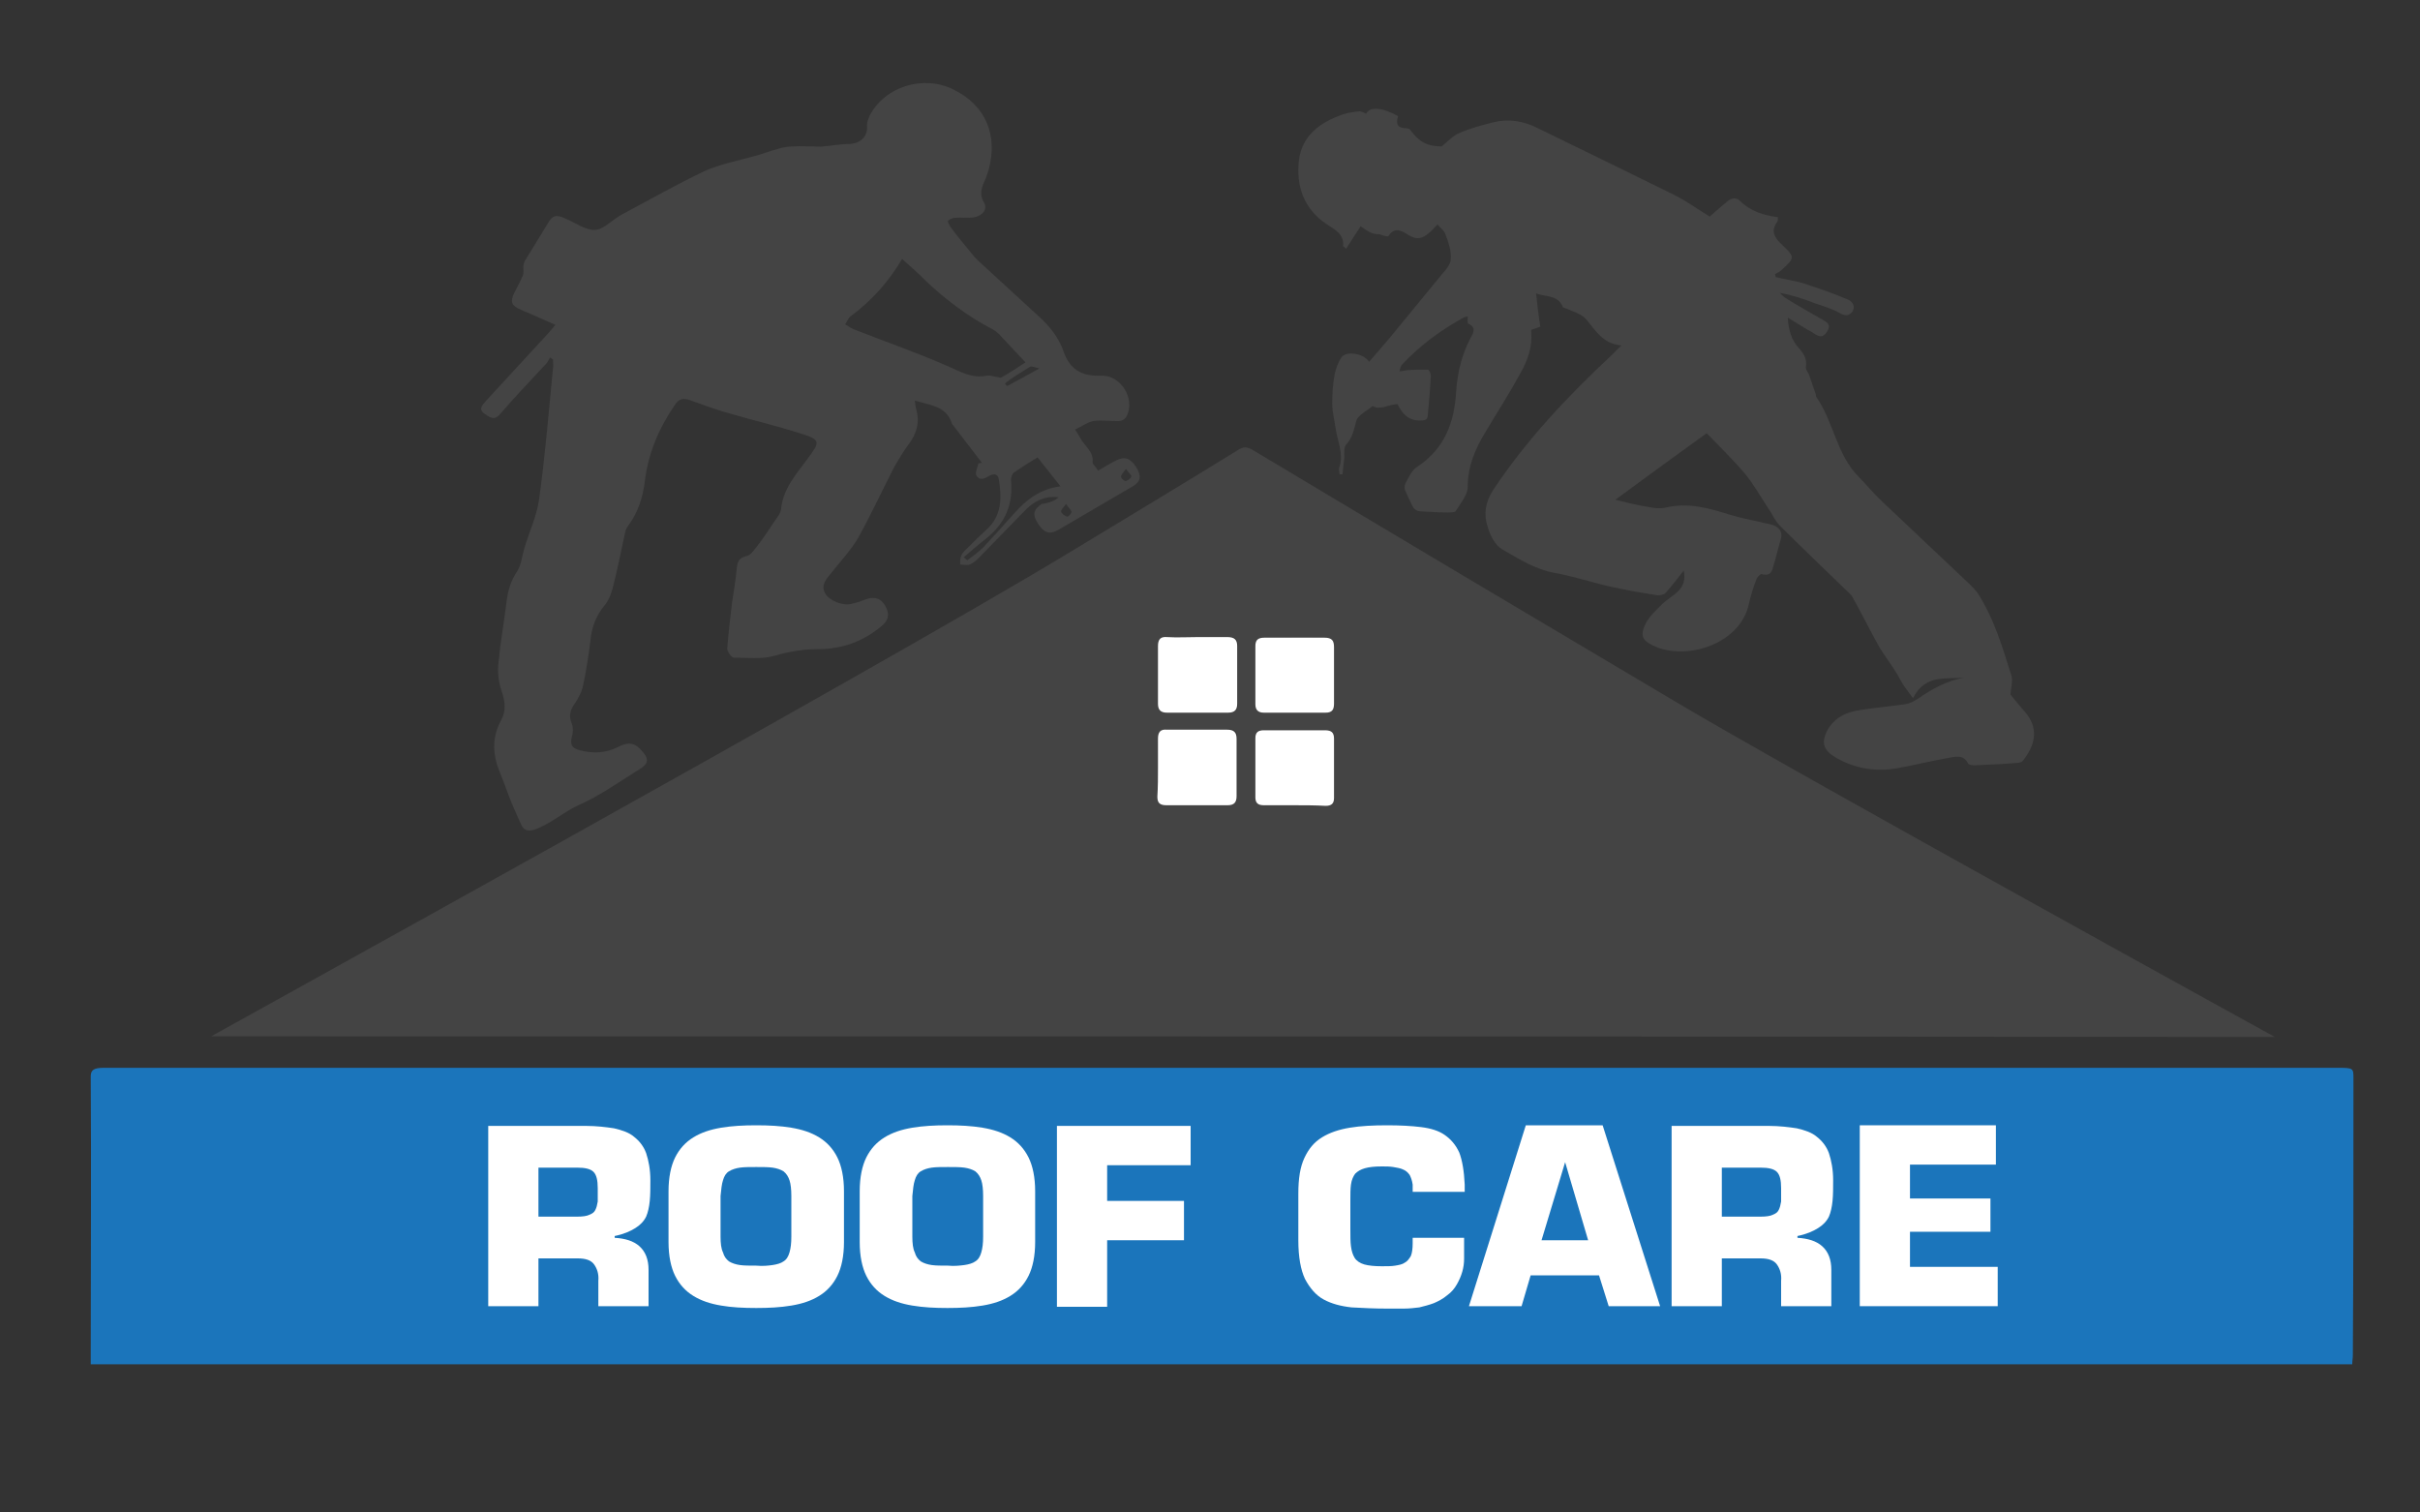
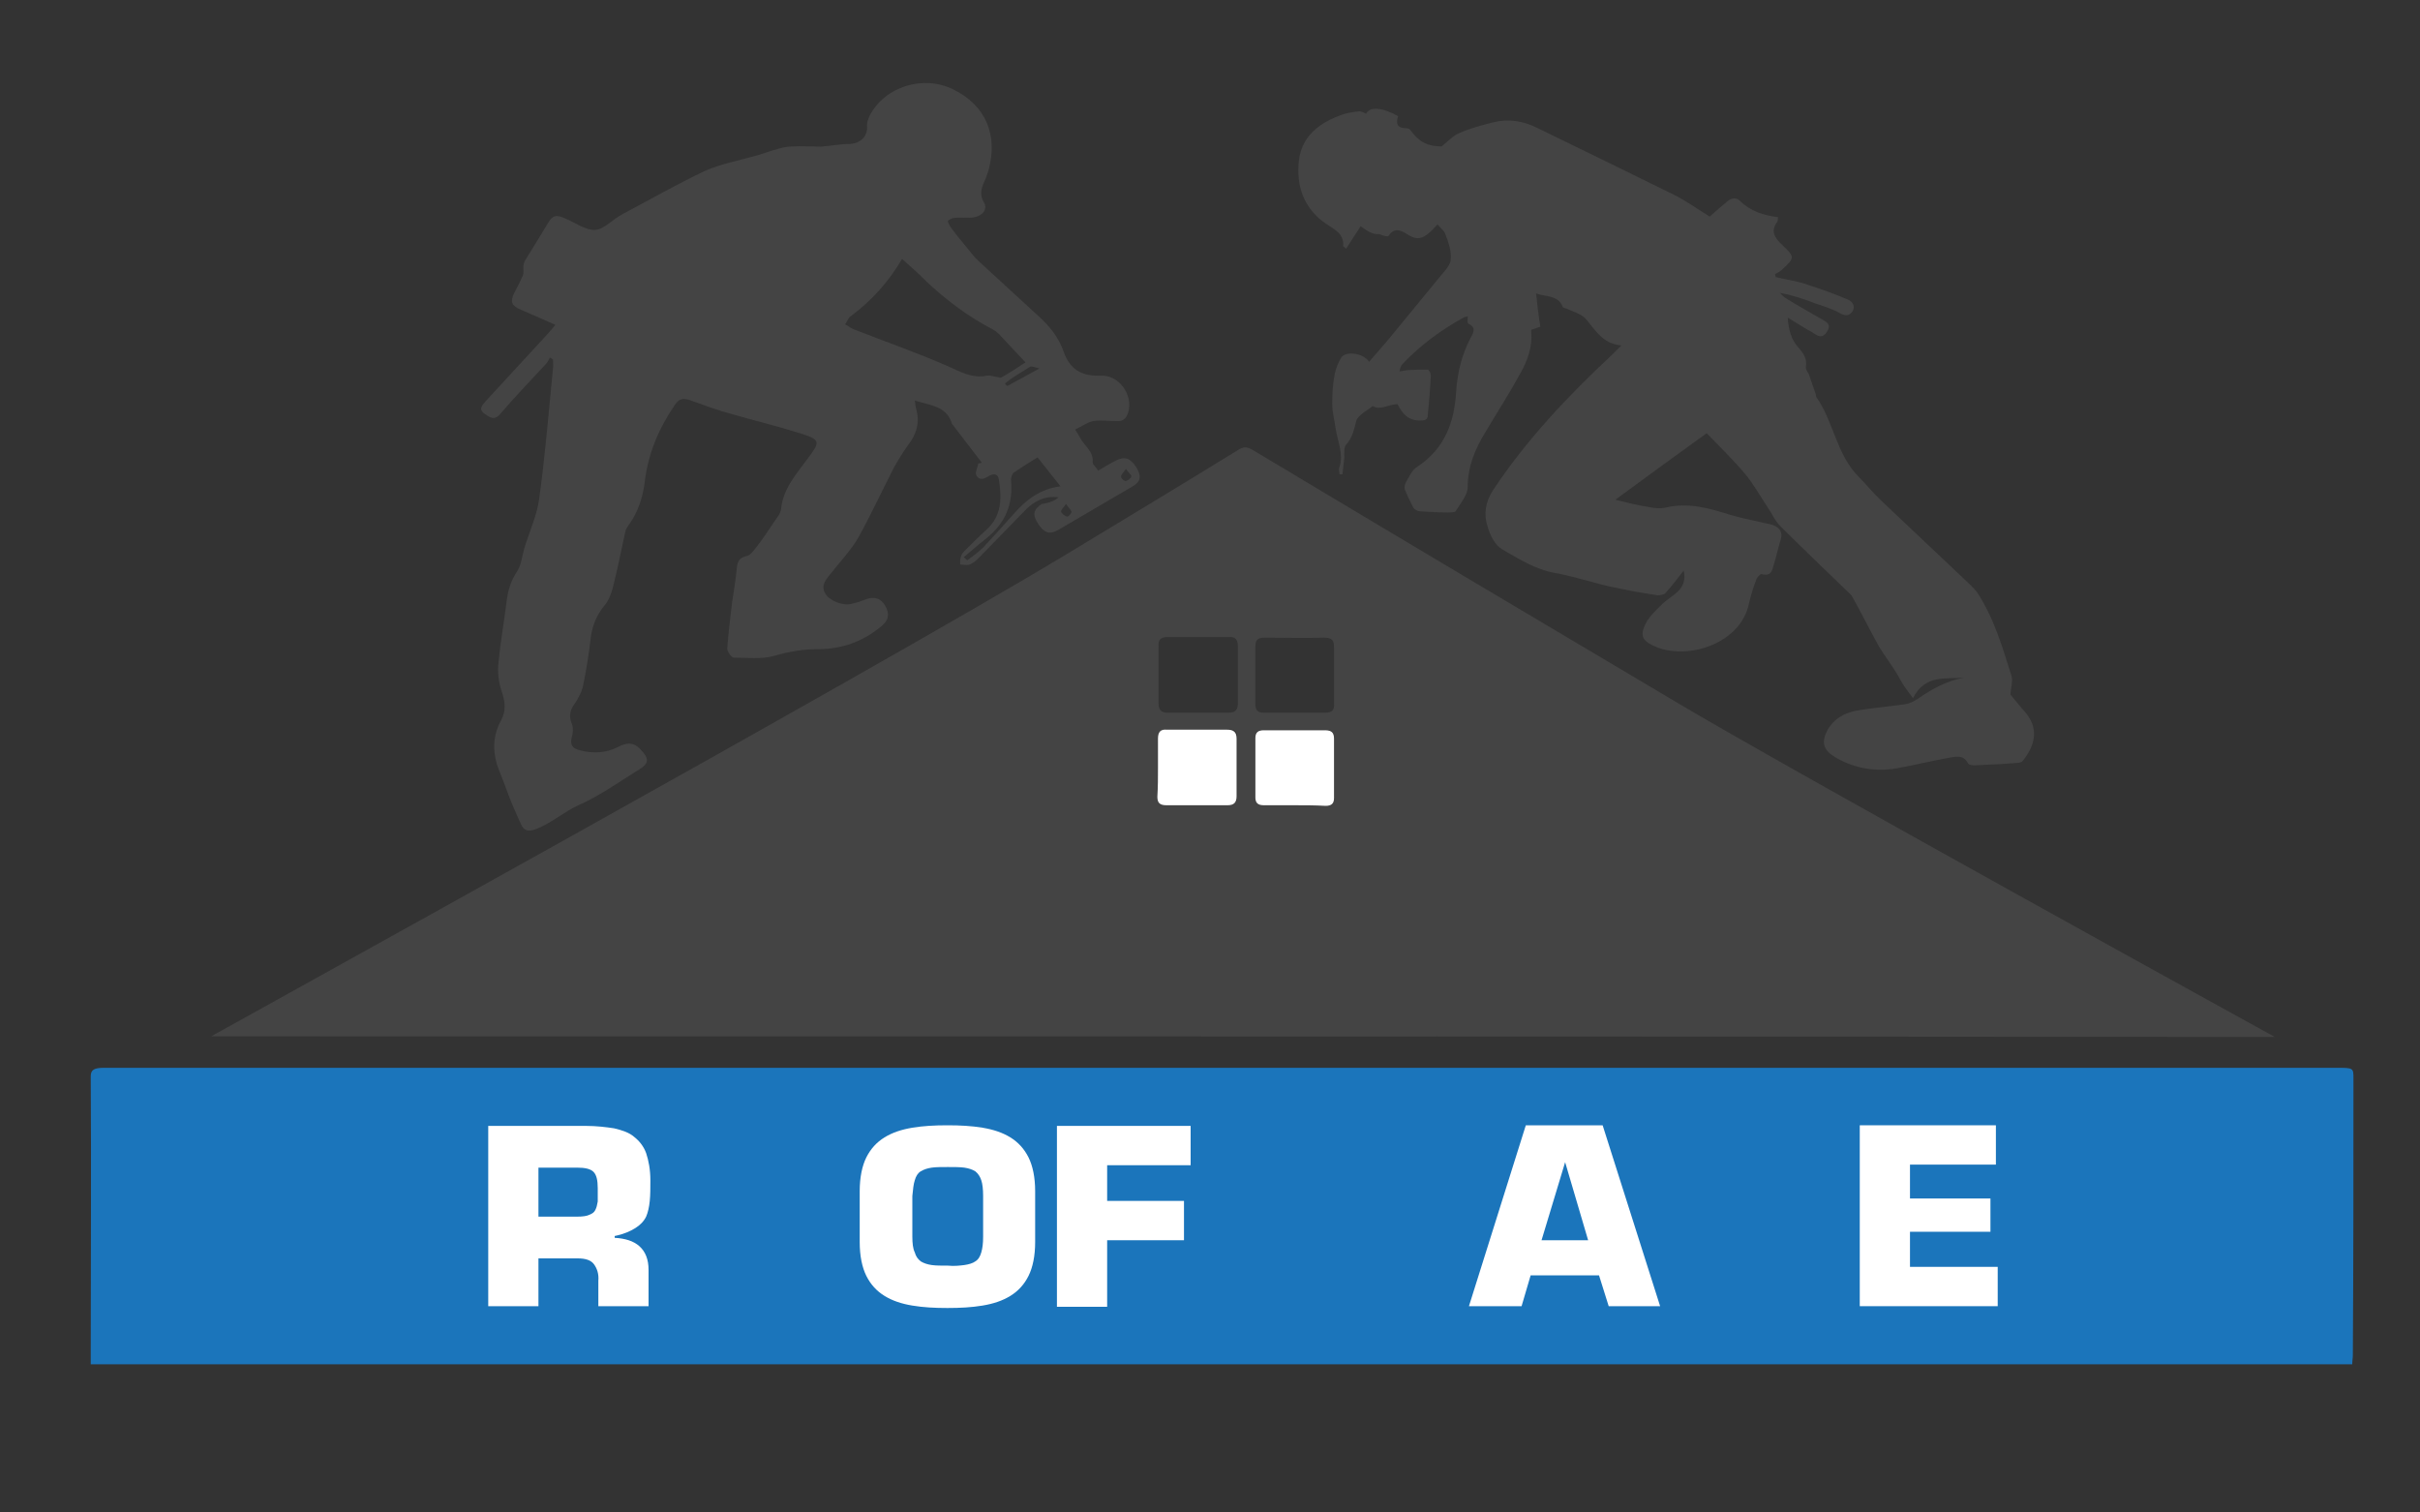
<svg xmlns="http://www.w3.org/2000/svg" version="1.1" id="Layer_1" x="0px" y="0px" viewBox="0 0 400 250" style="enable-background:new 0 0 400 250;" xml:space="preserve">
  <rect x="0" y="0" width="400" height="250" fill="#333333" stroke="none" />
  <style type="text/css">
	.st0{fill:#444444;}
	.st1{fill:#FFFFFF;}
	.st2{fill:#1B75BB;}
</style>
  <g>
-     <path class="st0" d="M34.9,171.3c0.6-0.4,109.1-60.2,141.4-79.7c9.4-5.7,18.9-11.4,28.3-17.2c0.9-0.6,1.5-0.6,2.5,0   c23.2,13.9,46.4,27.7,69.7,41.5c19.1,11.4,98.3,55,99.2,55.5C289.8,171.3,120.9,171.3,34.9,171.3z M220.5,111.5   C220.5,111.5,220.5,111.5,220.5,111.5c0-1.5,0-3,0-4.5c0-1.1-0.3-1.6-1.6-1.6c-3.3,0.1-6.6,0-9.9,0c-1.1,0-1.5,0.4-1.5,1.4   c0,3.2,0,6.4,0,9.6c0,0.9,0.3,1.4,1.4,1.4c3.4,0,6.8,0,10.2,0c1.1,0,1.5-0.5,1.4-1.5C220.5,114.7,220.5,113.1,220.5,111.5z    M198,105.3c-1.7,0-3.4,0-5,0c-1.2,0-1.6,0.5-1.5,1.5c0,3.2,0,6.3,0,9.5c0,1,0.4,1.5,1.5,1.5c3.4,0,6.7,0,10.1,0   c1.1,0,1.5-0.5,1.5-1.5c0-3.2,0-6.3,0-9.5c0-1.1-0.4-1.6-1.6-1.5C201.2,105.4,199.6,105.3,198,105.3z M213.8,133.1   C213.8,133.1,213.8,133.1,213.8,133.1c1.8,0,3.6,0,5.3,0c0.9,0,1.4-0.4,1.4-1.3c0-3.3,0-6.5,0-9.8c0-1-0.5-1.4-1.5-1.4   c-3.4,0-6.7,0-10.1,0c-1,0-1.4,0.4-1.4,1.3c0,3.3,0,6.5,0,9.8c0,1,0.5,1.4,1.4,1.3C210.6,133.1,212.2,133.1,213.8,133.1z    M191.4,126.8c0,1.6,0,3.2,0,4.8c0,1,0.4,1.4,1.5,1.4c3.4,0,6.7,0,10.1,0c1.1,0,1.5-0.5,1.5-1.5c0-3.2,0-6.3,0-9.5   c0-1.1-0.4-1.5-1.6-1.5c-3.3,0-6.6,0-9.9,0c-1.2,0-1.6,0.5-1.5,1.5C191.4,123.7,191.4,125.3,191.4,126.8z" />
+     <path class="st0" d="M34.9,171.3c0.6-0.4,109.1-60.2,141.4-79.7c9.4-5.7,18.9-11.4,28.3-17.2c0.9-0.6,1.5-0.6,2.5,0   c23.2,13.9,46.4,27.7,69.7,41.5c19.1,11.4,98.3,55,99.2,55.5C289.8,171.3,120.9,171.3,34.9,171.3z M220.5,111.5   C220.5,111.5,220.5,111.5,220.5,111.5c0-1.5,0-3,0-4.5c0-1.1-0.3-1.6-1.6-1.6c-3.3,0.1-6.6,0-9.9,0c-1.1,0-1.5,0.4-1.5,1.4   c0,3.2,0,6.4,0,9.6c0,0.9,0.3,1.4,1.4,1.4c3.4,0,6.8,0,10.2,0c1.1,0,1.5-0.5,1.4-1.5C220.5,114.7,220.5,113.1,220.5,111.5z    M198,105.3c-1.7,0-3.4,0-5,0c-1.2,0-1.6,0.5-1.5,1.5c0,3.2,0,6.3,0,9.5c0,1,0.4,1.5,1.5,1.5c3.4,0,6.7,0,10.1,0   c1.1,0,1.5-0.5,1.5-1.5c0-3.2,0-6.3,0-9.5c0-1.1-0.4-1.6-1.6-1.5z M213.8,133.1   C213.8,133.1,213.8,133.1,213.8,133.1c1.8,0,3.6,0,5.3,0c0.9,0,1.4-0.4,1.4-1.3c0-3.3,0-6.5,0-9.8c0-1-0.5-1.4-1.5-1.4   c-3.4,0-6.7,0-10.1,0c-1,0-1.4,0.4-1.4,1.3c0,3.3,0,6.5,0,9.8c0,1,0.5,1.4,1.4,1.3C210.6,133.1,212.2,133.1,213.8,133.1z    M191.4,126.8c0,1.6,0,3.2,0,4.8c0,1,0.4,1.4,1.5,1.4c3.4,0,6.7,0,10.1,0c1.1,0,1.5-0.5,1.5-1.5c0-3.2,0-6.3,0-9.5   c0-1.1-0.4-1.5-1.6-1.5c-3.3,0-6.6,0-9.9,0c-1.2,0-1.6,0.5-1.5,1.5C191.4,123.7,191.4,125.3,191.4,126.8z" />
    <path class="st0" d="M175,82.2c-2.4-0.3-4.2,0.7-5.7,2.3c-2.5,2.6-5.1,5.2-7.6,7.8c-0.4,0.4-0.9,0.8-1.4,1c-0.5,0.2-1.1,0-1.6,0   c0-0.5,0-1.1,0.2-1.5c0.2-0.5,0.7-0.9,1.1-1.3c1-1,2-2,3-2.9c2.6-2.3,2.6-5.3,2.1-8.3c-0.1-0.9-0.7-1.1-1.5-0.7   c-0.7,0.4-1.6,1-2.2,0c-0.3-0.5,0.2-1.3,0.3-2c0.2,0,0.4-0.1,0.6-0.1c-1.5-2-3.1-4-4.6-6c-0.1-0.2-0.4-0.4-0.4-0.6   c-0.9-2.8-3.6-2.9-6.1-3.7c0.1,0.6,0.1,0.9,0.2,1.3c0.7,2.3,0.1,4.3-1.4,6.2c-0.8,1.1-1.5,2.3-2.2,3.5c-2,3.9-3.8,7.8-5.9,11.6   c-1.2,2.1-3,4-4.5,5.9c-0.8,1-1.8,2-1,3.4c0.7,1.2,2.9,2.1,4.4,1.7c0.9-0.2,1.7-0.5,2.5-0.8c1.3-0.4,2.3-0.1,3,1.1   c0.8,1.4,0.6,2.4-0.6,3.4c-3,2.5-6.5,3.8-10.5,3.8c-2.5,0-4.8,0.4-7.2,1.1c-2.1,0.6-4.5,0.3-6.7,0.3c-0.4,0-1.1-1-1.1-1.5   c0.2-2.5,0.5-5.1,0.8-7.6c0.3-1.9,0.6-3.8,0.8-5.8c0.1-1,0.4-1.6,1.6-1.9c0.6-0.1,1.1-0.8,1.5-1.3c1.1-1.4,2.1-2.9,3.1-4.4   c0.4-0.6,1-1.3,1.1-2c0.3-3.4,2.5-5.8,4.4-8.4c2.1-2.8,2.2-3.1-1.3-4.2c-3.8-1.2-7.6-2.1-11.4-3.2c-2.2-0.6-4.4-1.4-6.6-2.2   c-1.3-0.5-2-0.3-2.7,0.8c-2.6,3.8-4.3,7.8-4.9,12.4c-0.3,2.7-1.1,5.2-2.7,7.4c-0.2,0.3-0.4,0.6-0.5,0.9c-0.7,3.1-1.3,6.3-2.1,9.4   c-0.3,1.1-0.7,2.2-1.4,3c-1.4,1.7-2.1,3.6-2.3,5.7c-0.3,2.5-0.7,5-1.2,7.4c-0.2,1.1-0.8,2.2-1.4,3.1c-0.8,1.1-1,2-0.5,3.3   c0.3,0.7,0.2,1.6,0,2.3c-0.3,1.2,0.1,1.8,1.3,2.1c2.2,0.6,4.4,0.5,6.5-0.6c1.2-0.6,2.3-0.8,3.4,0.3c1.7,1.7,1.7,2.5-0.4,3.7   c-3.2,2-6.3,4.2-9.7,5.7c-2.4,1.1-4.4,2.9-6.9,3.9c-1.3,0.5-2.1,0.4-2.6-0.8c-0.5-1.1-1-2.2-1.5-3.4c-0.7-1.7-1.3-3.5-2-5.2   c-1.2-2.9-1.3-5.7,0.2-8.5c0.9-1.6,0.7-3.2,0.1-4.9c-0.5-1.5-0.7-3.1-0.5-4.7c0.3-3.3,0.9-6.6,1.3-9.8c0.2-1.9,0.7-3.7,1.8-5.3   c0.7-1.1,0.8-2.6,1.2-3.9c0.8-2.6,2-5.2,2.4-7.9c1-7.2,1.6-14.5,2.3-21.7c0.1-0.5,0-1,0-1.5c-0.2-0.1-0.3-0.2-0.5-0.3   c-0.2,0.4-0.4,0.8-0.7,1.1c-2.5,2.7-5.1,5.4-7.5,8.2c-1,1.2-1.7,0.6-2.6,0c-1-0.7-0.5-1.3,0.1-2c3.5-3.8,7-7.6,10.5-11.4   c0.3-0.4,0.7-0.8,1.1-1.3c-2-0.9-3.8-1.7-5.7-2.5c-1.6-0.7-1.8-1.3-1.1-2.8c0.5-0.9,1-1.9,1.4-2.8c0.2-0.5,0.1-1,0.1-1.5   c0-0.3,0.1-0.6,0.2-0.9c1.3-2.1,2.6-4.2,3.8-6.2c0.8-1.4,1.4-1.6,2.9-0.9c1.7,0.7,3.4,2,5,1.9c1.5-0.1,2.9-1.8,4.5-2.6   c4.5-2.4,8.9-4.9,13.5-7.1c2.7-1.2,5.8-1.8,8.7-2.6c1.6-0.5,3.2-1.1,4.8-1.4c1.5-0.2,3-0.1,4.5-0.1c0.5,0,1.1,0.1,1.6,0   c1.5-0.1,2.9-0.4,4.4-0.4c1.9-0.1,3.1-1.3,2.9-3.1c0-0.5,0.2-1,0.4-1.5c2.5-4.9,8.9-6.9,13.9-4.4c5.3,2.6,7.4,7.5,5.8,13.3   c-0.2,0.6-0.4,1.3-0.7,1.9c-0.5,1.1-0.8,2.2-0.1,3.4c0.7,1.1-0.1,2.2-1.5,2.5c-1.1,0.2-2.2,0-3.2,0.1c-0.4,0-0.9,0.2-1.2,0.5   c-0.1,0.1,0.2,0.7,0.4,1c0.8,1.1,1.7,2.2,2.6,3.3c0.7,0.8,1.3,1.7,2.1,2.4c3.3,3,6.5,6,9.8,9c1.9,1.7,3.4,3.6,4.2,5.9   c1,2.9,2.9,4.1,6.1,4c3-0.2,5.4,3.1,4.6,6c-0.3,1-0.8,1.6-2,1.5c-1.3,0-2.6-0.2-3.8,0c-1,0.2-1.9,0.9-3,1.4   c0.3,0.5,0.6,0.9,0.8,1.3c0.7,1.4,2.3,2.3,2.1,4.1c0,0.4,0.6,0.8,0.9,1.4c1-0.6,2-1.2,3-1.7c1.4-0.7,2.3-0.4,3.3,1.1   c0.9,1.5,0.8,2.4-0.6,3.2c-4.1,2.4-8.2,4.8-12.3,7.2c-1.4,0.8-2.3,0.5-3.3-1c-1-1.5-0.8-2.4,0.6-3.3   C173.6,83.1,174.4,82.7,175,82.2z M149.1,42.8c-2.1,3.6-4.9,6.8-8.4,9.4c-0.5,0.3-0.7,1-1,1.4c0.5,0.3,1,0.7,1.6,0.9   c5.1,2,10.3,3.8,15.3,6c2.1,0.9,4,2.1,6.5,1.6c0.5-0.1,1.1,0.1,1.6,0.2c0.3,0,0.6,0.2,0.8,0.1c1.4-0.8,2.8-1.7,4-2.5   c-1.6-1.7-3-3.2-4.4-4.7c-0.3-0.3-0.6-0.5-0.9-0.7c-4.1-2.1-7.8-4.9-11.1-8C151.9,45.3,150.6,44.1,149.1,42.8z M159.3,92.1   c0.2,0.2,0.4,0.4,0.6,0.5c0.9-0.7,1.8-1.3,2.6-2.1c1.7-1.8,3.4-3.7,5.1-5.6c2-2.3,4.4-4.1,7.6-4.5c0.1,0,0.2-0.1,0.1,0   c-1.3-1.6-2.5-3.2-3.8-4.8c-1.3,0.8-2.6,1.6-3.9,2.5c-0.3,0.2-0.5,0.8-0.5,1.2c0.4,4-0.9,7.2-4.2,9.8   C161.6,90.1,160.5,91.1,159.3,92.1z M166.1,63.4c0.1,0.1,0.2,0.3,0.4,0.4c1.7-0.9,3.3-1.8,5.3-2.9c-0.8-0.2-1.3-0.4-1.5-0.3   C168.9,61.5,167.4,62.3,166.1,63.4z M176.2,83.3c-0.4,0.6-0.9,1-0.8,1.3c0.1,0.3,0.6,0.7,1,0.8c0.2,0,0.7-0.5,0.7-0.8   C177,84.2,176.6,83.9,176.2,83.3z M186.1,77.5c-0.4,0.6-0.8,0.9-0.8,1.3c0,0.3,0.6,0.8,0.8,0.7c0.4-0.1,0.9-0.5,0.9-0.8   C187,78.5,186.5,78.1,186.1,77.5z" />
    <path class="st0" d="M224.9,37.4c-1,1.5-1.6,2.5-2.4,3.7c-0.3-0.3-0.5-0.4-0.5-0.4c0.2-2-1.3-2.7-2.8-3.7c-3.7-2.5-5-6.3-4.5-10.5   c0.5-4.1,3.5-6.3,7.3-7.6c0.9-0.3,1.8-0.4,2.7-0.5c0.3,0,0.7,0.2,1.1,0.4c0.6-1.2,2.6-1.1,5.3,0.4c-0.4,1.2-0.2,2,1.4,2   c0.3,0,0.6,0.2,0.7,0.4c1.4,1.9,2.8,2.6,5.1,2.6c1.1-0.9,1.9-1.8,2.9-2.2c1.8-0.8,3.7-1.3,5.7-1.8c2.4-0.6,4.9-0.2,7.1,0.9   c7.6,3.7,15.2,7.4,22.7,11.1c2,1,3.8,2.3,5.9,3.6c0.9-0.8,1.9-1.7,2.9-2.5c0.7-0.6,1.5-0.7,2.1-0.1c1.7,1.7,3.9,2.4,6.3,2.7   c-0.1,0.3,0,0.5-0.1,0.7c-1.2,1.6-0.5,2.7,0.8,3.9c2.1,2,2.1,2.1-0.1,4.1c-0.3,0.3-0.7,0.5-1.1,0.7c0,0.2,0.1,0.3,0.1,0.5   c1.6,0.4,3.3,0.6,4.8,1.1c2.4,0.8,4.8,1.6,7.1,2.6c0.8,0.3,1.4,1.2,0.7,2.1c-0.6,0.7-1.2,0.6-2.1,0.1c-1.2-0.7-2.7-1.1-4.1-1.6   c-1.8-0.7-3.6-1.3-5.7-1.7c0.3,0.3,0.6,0.7,1,0.9c1.9,1.2,3.9,2.3,5.8,3.4c0.8,0.5,1.8,0.8,1,2.1c-0.9,1.4-1.7,0.6-2.5,0.1   c-1.3-0.7-2.5-1.5-4-2.4c0.1,2,0.6,3.7,1.8,5c0.8,0.9,1.4,1.8,1.2,3.1c-0.1,0.4,0.3,0.9,0.5,1.3c0.4,1.1,0.7,2.1,1.1,3.2   c0.1,0.2,0,0.4,0.1,0.5c2.9,4.1,3.3,9.5,7.1,13.3c1.2,1.2,2.4,2.7,3.7,3.9c4.9,4.6,9.7,9.2,14.6,13.8c0.4,0.4,0.8,0.8,1.2,1.3   c2.8,4.3,4.2,9.1,5.7,13.9c0.2,0.8-0.1,1.8-0.2,3c0.7,0.8,1.6,2,2.6,3.1c2.3,2.9,1.2,5.6-0.5,7.8c-0.2,0.3-0.7,0.4-1,0.4   c-2.4,0.2-4.7,0.3-7.1,0.4c-0.4,0-0.9-0.1-1-0.3c-0.8-1.6-2.2-1.1-3.4-0.9c-2.8,0.5-5.6,1.2-8.4,1.7c-3.6,0.6-7,0-10.1-1.8   c-2-1.2-2.4-2.4-1.4-4.4c1-1.9,2.7-2.9,4.7-3.3c2.7-0.5,5.5-0.7,8.2-1.1c0.7-0.1,1.5-0.5,2.1-0.9c2.3-1.6,4.8-3,7.7-3.5   c-3,0.3-6.5-0.6-8.5,3.4c-0.5-0.7-1-1.3-1.4-1.9c-0.5-0.7-0.8-1.4-1.3-2.2c-0.9-1.5-2-2.9-2.9-4.4c-1.5-2.7-2.9-5.5-4.4-8.2   c-0.2-0.4-0.6-0.7-1-1.1c-3.7-3.6-7.4-7.1-11-10.7c-0.8-0.8-1.3-2-2-3c-1.2-1.8-2.3-3.8-3.7-5.5c-2-2.4-4.3-4.6-6.4-6.8   c-5,3.6-10.2,7.4-15.1,11c1.6,0.4,3.5,0.9,5.5,1.2c0.9,0.2,1.9,0.3,2.8,0.1c3.8-0.9,7.2,0.1,10.7,1.2c1.6,0.5,3.3,0.8,5,1.2   c0.7,0.2,1.5,0.3,2.1,0.5c1.2,0.5,1.6,1.3,1.2,2.5c-0.4,1.3-0.7,2.7-1.1,4c-0.3,1-0.4,2-2,1.6c-0.2-0.1-0.8,0.5-0.9,0.9   c-0.5,1.3-0.9,2.6-1.2,3.9c-1.3,6.5-9.7,9.4-15.2,7.3c-2.4-1-3-1.8-1.8-4.1c0.6-1.1,1.7-2.1,2.6-3c0.8-0.8,1.9-1.4,2.7-2.2   c0.9-0.9,1.2-2,0.9-3.4c-1,1.3-2,2.6-3,3.7c-0.2,0.3-0.9,0.4-1.3,0.4c-1.9-0.3-3.8-0.6-5.7-1c-1.5-0.3-3-0.6-4.4-1   c-2.3-0.6-4.6-1.3-6.9-1.7c-3.3-0.6-5.9-2.3-8.7-3.9c-1.2-0.7-2-2.3-2.4-3.7c-0.7-2.1-0.4-4.1,0.9-6.1c5.5-8.3,12.4-15.6,19.7-22.4   c0.4-0.4,0.8-0.8,1.5-1.5c-3.2-0.3-4.3-2.6-5.9-4.4c-0.7-0.8-2.1-1.2-3.2-1.7c-0.2-0.1-0.6-0.1-0.6-0.3c-0.8-2-2.9-1.6-4.4-2.2   c0.2,1.9,0.4,3.7,0.7,5.5c-0.7,0.2-1,0.4-1.5,0.5c0,0.1,0,0.3,0,0.4c0.2,2.4-0.6,4.7-1.8,6.8c-1.8,3.3-3.8,6.4-5.7,9.6   c-1.8,2.9-3,5.8-3,9.2c0,1.3-1.2,2.7-2,4c-0.1,0.2-0.9,0.2-1.4,0.2c-1.5,0-3.1-0.1-4.6-0.2c-0.3,0-0.8-0.3-1-0.6c-0.5-1-1-2-1.4-3   c-0.1-0.3,0-0.9,0.2-1.2c0.5-0.9,1-2,1.8-2.5c4.7-3.1,6.2-7.5,6.5-12.6c0.2-3,0.9-5.9,2.3-8.6c0.4-0.8,1.2-1.8-0.3-2.5   c-0.2-0.1-0.1-0.7-0.1-1.2c-0.3,0.1-0.6,0.1-0.7,0.2c-3.8,2.1-7.2,4.6-10.2,7.8c-0.2,0.3-0.3,0.7-0.4,1.1c0.4-0.1,0.8-0.1,1.1-0.2   c1.2-0.1,2.4-0.1,3.6-0.1c0.2,0,0.5,0.6,0.5,1c-0.1,2.2-0.3,4.3-0.5,6.5c0,0.7-0.4,0.9-1.1,0.9c-2.1,0.1-3.1-1.1-3.9-2.7   c-1.4,0-2.9,1.1-4.1,0.3c-0.6,0.5-1.3,0.9-1.9,1.4c-0.3,0.3-0.7,0.6-0.8,1c-0.4,1.4-0.6,2.8-1.7,4c-0.4,0.4-0.3,1.4-0.3,2.1   c-0.1,0.9-0.2,1.9-0.3,2.8c-0.2,0-0.3,0-0.5,0c0-0.4-0.2-0.9,0-1.2c0.7-2.2-0.3-4.2-0.6-6.2c-0.2-1.4-0.6-2.9-0.6-4.3   c0-1.6,0.1-3.2,0.4-4.8c0.2-1,0.6-2,1.1-2.8c0.7-1.1,3.6-0.8,4.6,0.7c1.1-1.3,2.2-2.5,3.2-3.7c2.9-3.5,5.8-7.1,8.7-10.6   c0.7-0.8,1.6-1.8,1.6-2.7c0.1-1.4-0.4-2.8-0.9-4.1c-0.2-0.6-0.8-1-1.3-1.6c-0.6,0.6-1,1.1-1.4,1.4c-1,0.9-2,1.2-3.3,0.4   c-1-0.6-2.3-1.6-3.4,0.1c-0.1,0.2-1.1-0.1-1.5-0.3C226.8,38.8,225.9,38.1,224.9,37.4z" />
-     <path class="st1" d="M220.5,111.5c0,1.6,0,3.2,0,4.8c0,1-0.3,1.5-1.4,1.5c-3.4,0-6.8,0-10.2,0c-1,0-1.4-0.5-1.4-1.4   c0-3.2,0-6.4,0-9.6c0-1,0.4-1.4,1.5-1.4c3.3,0,6.6,0,9.9,0c1.3,0,1.6,0.5,1.6,1.6C220.5,108.5,220.5,110,220.5,111.5   C220.5,111.5,220.5,111.5,220.5,111.5z" />
-     <path class="st1" d="M198,105.3c1.6,0,3.3,0,4.9,0c1.2,0,1.6,0.5,1.6,1.5c0,3.2,0,6.3,0,9.5c0,1-0.4,1.5-1.5,1.5   c-3.4,0-6.7,0-10.1,0c-1.1,0-1.5-0.5-1.5-1.5c0-3.2,0-6.3,0-9.5c0-1.1,0.4-1.6,1.5-1.5C194.6,105.4,196.3,105.3,198,105.3z" />
    <path class="st1" d="M213.8,133.1c-1.6,0-3.3,0-4.9,0c-1,0-1.4-0.4-1.4-1.3c0-3.3,0-6.5,0-9.8c0-1,0.5-1.3,1.4-1.3   c3.4,0,6.7,0,10.1,0c1.1,0,1.5,0.4,1.5,1.4c0,3.3,0,6.5,0,9.8c0,0.9-0.4,1.3-1.4,1.3C217.4,133.1,215.6,133.1,213.8,133.1   C213.8,133.1,213.8,133.1,213.8,133.1z" />
    <path class="st1" d="M191.4,126.8c0-1.6,0-3.1,0-4.7c0-1.1,0.4-1.6,1.5-1.5c3.3,0,6.6,0,9.9,0c1.1,0,1.6,0.4,1.6,1.5   c0,3.2,0,6.3,0,9.5c0,1-0.4,1.5-1.5,1.5c-3.4,0-6.7,0-10.1,0c-1.1,0-1.5-0.4-1.5-1.4C191.4,130.1,191.4,128.4,191.4,126.8z" />
    <path class="st2" d="M389,178.3c0-1.8,0-1.8-2.8-1.8c-26.5,0-317.9,0-369,0c-1.6,0-2.2,0.3-2.2,1.4c0.1,15.3,0,30.7,0,46   c0,0.5,0,1,0,1.6c124.8,0,249.3,0,373.8,0c0-0.6,0.1-1,0.1-1.5C389,208.8,389,193.6,389,178.3z" />
  </g>
  <g>
    <path class="st1" d="M80.7,186.1h16.1c1.8,0,3.4,0.2,4.7,0.4c1.3,0.3,2.5,0.7,3.3,1.4c0.9,0.7,1.6,1.6,2,2.7   c0.4,1.2,0.7,2.7,0.7,4.5c0,1.2,0,2.4-0.1,3.4c-0.1,1-0.3,1.9-0.6,2.6c-0.4,0.8-1,1.4-1.8,1.9c-0.8,0.5-1.9,1-3.4,1.3v0.3   c1.7,0.1,3.1,0.5,4.1,1.4c1,0.9,1.5,2.2,1.5,3.9v6h-8.3v-4.2c0.1-1.1-0.2-2-0.7-2.7c-0.5-0.7-1.4-1-2.7-1H89v7.9h-8.3V186.1z    M95.4,201.1c0.9,0,1.6-0.1,2-0.3c0.5-0.2,0.8-0.4,1-0.8s0.3-0.8,0.4-1.4c0-0.6,0-1.3,0-2.2c0-1.3-0.2-2.2-0.7-2.7   c-0.5-0.5-1.4-0.7-2.7-0.7H89v8.1H95.4z" />
-     <path class="st1" d="M119.2,215.8c-1.8-0.3-3.3-0.8-4.6-1.6c-1.3-0.8-2.3-1.9-3-3.3c-0.7-1.4-1.1-3.3-1.1-5.6v-8.4   c0-2.3,0.4-4.2,1.1-5.6c0.7-1.4,1.7-2.5,3-3.3c1.3-0.8,2.8-1.3,4.6-1.6c1.8-0.3,3.7-0.4,5.8-0.4c2.1,0,4,0.1,5.8,0.4   c1.8,0.3,3.3,0.8,4.6,1.6c1.3,0.8,2.3,1.9,3,3.3c0.7,1.4,1.1,3.3,1.1,5.6v8.4c0,2.3-0.4,4.2-1.1,5.6c-0.7,1.4-1.7,2.5-3,3.3   c-1.3,0.8-2.8,1.3-4.6,1.6c-1.8,0.3-3.7,0.4-5.8,0.4C122.9,216.2,120.9,216.1,119.2,215.8z M127.7,209.1c0.7-0.1,1.4-0.3,1.8-0.6   c0.5-0.3,0.8-0.8,1-1.5c0.2-0.7,0.3-1.5,0.3-2.6v-6.7c0-1.1-0.1-2-0.3-2.6c-0.2-0.6-0.5-1.1-1-1.5c-0.5-0.3-1.1-0.5-1.8-0.6   c-0.7-0.1-1.7-0.1-2.7-0.1c-1.1,0-2,0-2.7,0.1c-0.7,0.1-1.3,0.3-1.8,0.6c-0.5,0.3-0.8,0.8-1,1.5c-0.2,0.6-0.3,1.5-0.4,2.6v6.7   c0,1.1,0.1,2,0.4,2.6c0.2,0.7,0.5,1.1,1,1.5c0.5,0.3,1.1,0.5,1.8,0.6s1.6,0.1,2.7,0.1C126.1,209.3,127,209.2,127.7,209.1z" />
    <path class="st1" d="M150.8,215.8c-1.8-0.3-3.3-0.8-4.6-1.6c-1.3-0.8-2.3-1.9-3-3.3c-0.7-1.4-1.1-3.3-1.1-5.6v-8.4   c0-2.3,0.4-4.2,1.1-5.6c0.7-1.4,1.7-2.5,3-3.3c1.3-0.8,2.8-1.3,4.6-1.6c1.8-0.3,3.7-0.4,5.8-0.4c2.1,0,4,0.1,5.8,0.4   c1.8,0.3,3.3,0.8,4.6,1.6c1.3,0.8,2.3,1.9,3,3.3c0.7,1.4,1.1,3.3,1.1,5.6v8.4c0,2.3-0.4,4.2-1.1,5.6c-0.7,1.4-1.7,2.5-3,3.3   c-1.3,0.8-2.8,1.3-4.6,1.6c-1.8,0.3-3.7,0.4-5.8,0.4C154.5,216.2,152.6,216.1,150.8,215.8z M159.4,209.1c0.7-0.1,1.4-0.3,1.8-0.6   c0.5-0.3,0.8-0.8,1-1.5c0.2-0.7,0.3-1.5,0.3-2.6v-6.7c0-1.1-0.1-2-0.3-2.6c-0.2-0.6-0.5-1.1-1-1.5c-0.5-0.3-1.1-0.5-1.8-0.6   c-0.7-0.1-1.7-0.1-2.7-0.1c-1.1,0-2,0-2.7,0.1c-0.7,0.1-1.3,0.3-1.8,0.6c-0.5,0.3-0.8,0.8-1,1.5c-0.2,0.6-0.3,1.5-0.4,2.6v6.7   c0,1.1,0.1,2,0.4,2.6c0.2,0.7,0.5,1.1,1,1.5c0.5,0.3,1.1,0.5,1.8,0.6s1.6,0.1,2.7,0.1C157.7,209.3,158.6,209.2,159.4,209.1z" />
    <path class="st1" d="M183,198.5h12.7v6.5H183v11h-8.3v-29.9h22.1v6.5H183V198.5z" />
-     <path class="st1" d="M242,204.7v0.9c0,0.8,0,1.6,0,2.4c0,0.8-0.1,1.5-0.3,2.2c-0.2,0.7-0.5,1.4-0.9,2.1c-0.4,0.7-0.9,1.3-1.6,1.8   c-0.7,0.6-1.5,1-2.2,1.3c-0.8,0.3-1.6,0.5-2.4,0.7c-0.8,0.1-1.7,0.2-2.6,0.2c-0.9,0-1.8,0-2.7,0c-2.1,0-4.1-0.1-5.9-0.2   c-1.8-0.2-3.3-0.6-4.6-1.3c-1.3-0.7-2.3-1.9-3.1-3.4c-0.7-1.5-1.1-3.6-1.1-6.4v-7.7c0-2.5,0.3-4.4,1-5.9c0.7-1.5,1.6-2.6,2.9-3.4   c1.3-0.8,2.8-1.3,4.6-1.6c1.8-0.3,3.9-0.4,6.2-0.4c2.1,0,4,0.1,5.6,0.3c1.6,0.2,2.9,0.6,3.9,1.3c1,0.7,1.8,1.6,2.4,2.9   c0.5,1.3,0.8,3.1,0.9,5.3v1.2h-8.6v-1.2c-0.1-0.7-0.3-1.2-0.5-1.6c-0.3-0.4-0.6-0.7-1.1-0.9c-0.4-0.2-1-0.3-1.6-0.4   c-0.6-0.1-1.2-0.1-1.9-0.1c-1.2,0-2.1,0.1-2.8,0.3c-0.7,0.2-1.2,0.5-1.6,0.9c-0.3,0.4-0.6,1-0.7,1.8c-0.1,0.7-0.1,1.6-0.1,2.7v4.7   c0,1.1,0,2.1,0.1,2.8c0.1,0.8,0.3,1.4,0.6,1.9c0.3,0.5,0.9,0.9,1.6,1.1c0.7,0.2,1.7,0.3,2.9,0.3c0.9,0,1.6,0,2.2-0.1   c0.6-0.1,1.2-0.2,1.6-0.5c0.4-0.2,0.7-0.6,1-1.1c0.2-0.5,0.3-1.2,0.3-2.1v-0.9H242z" />
    <path class="st1" d="M253,210.8l-1.5,5.1h-8.7l9.4-29.9h12.7l9.5,29.9h-8.5l-1.6-5.1H253z M258.7,192.1L258.7,192.1l-3.9,12.9h7.7   L258.7,192.1z" />
-     <path class="st1" d="M276.2,186.1h16.1c1.8,0,3.4,0.2,4.7,0.4c1.3,0.3,2.5,0.7,3.3,1.4c0.9,0.7,1.6,1.6,2,2.7   c0.4,1.2,0.7,2.7,0.7,4.5c0,1.2,0,2.4-0.1,3.4c-0.1,1-0.3,1.9-0.6,2.6c-0.4,0.8-1,1.4-1.8,1.9c-0.8,0.5-1.9,1-3.4,1.3v0.3   c1.7,0.1,3.1,0.5,4.1,1.4c1,0.9,1.5,2.2,1.5,3.9v6h-8.3v-4.2c0.1-1.1-0.2-2-0.7-2.7c-0.5-0.7-1.4-1-2.7-1h-6.4v7.9h-8.3V186.1z    M291,201.1c0.9,0,1.6-0.1,2-0.3c0.5-0.2,0.8-0.4,1-0.8c0.2-0.4,0.3-0.8,0.4-1.4c0-0.6,0-1.3,0-2.2c0-1.3-0.2-2.2-0.7-2.7   c-0.5-0.5-1.4-0.7-2.7-0.7h-6.4v8.1H291z" />
    <path class="st1" d="M315.7,198.1H329v5.5h-13.3v5.8h14.5v6.5h-22.8v-29.9h22.5v6.5h-14.2V198.1z" />
  </g>
</svg>